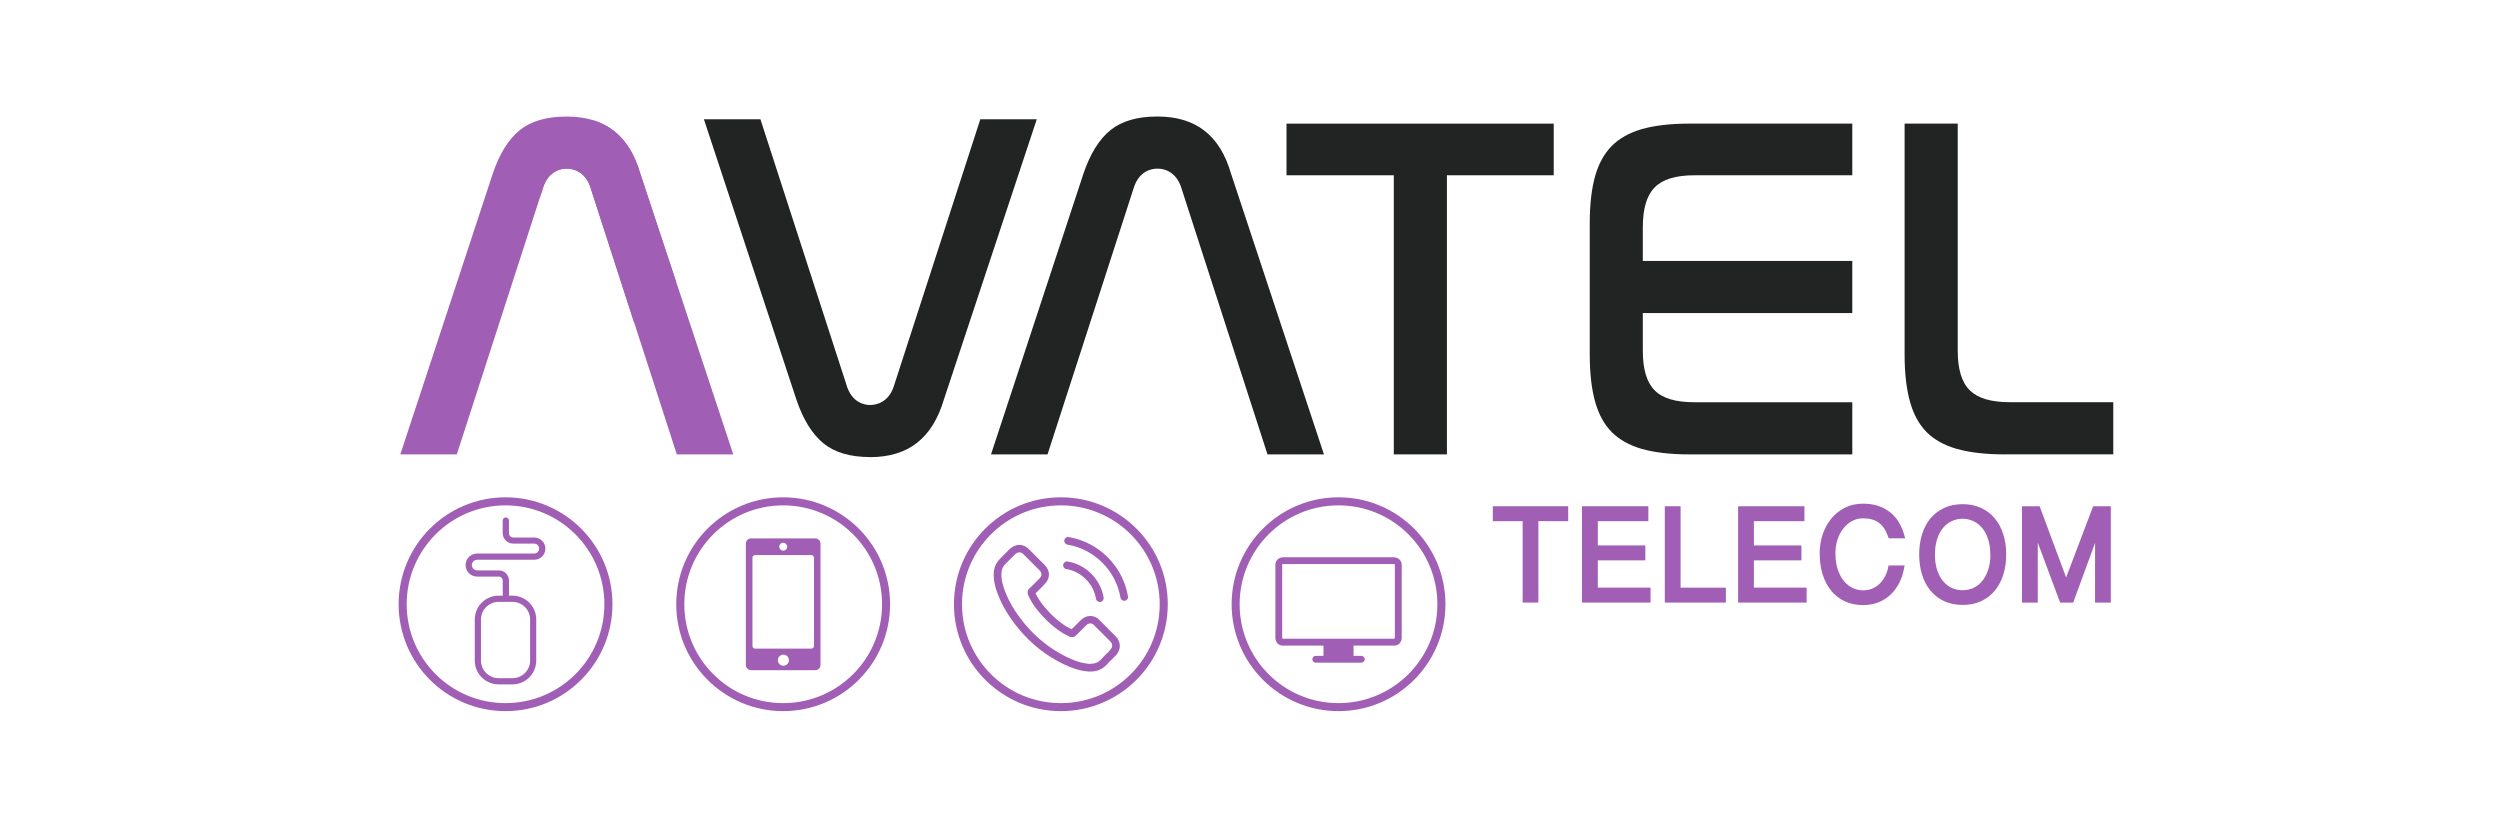
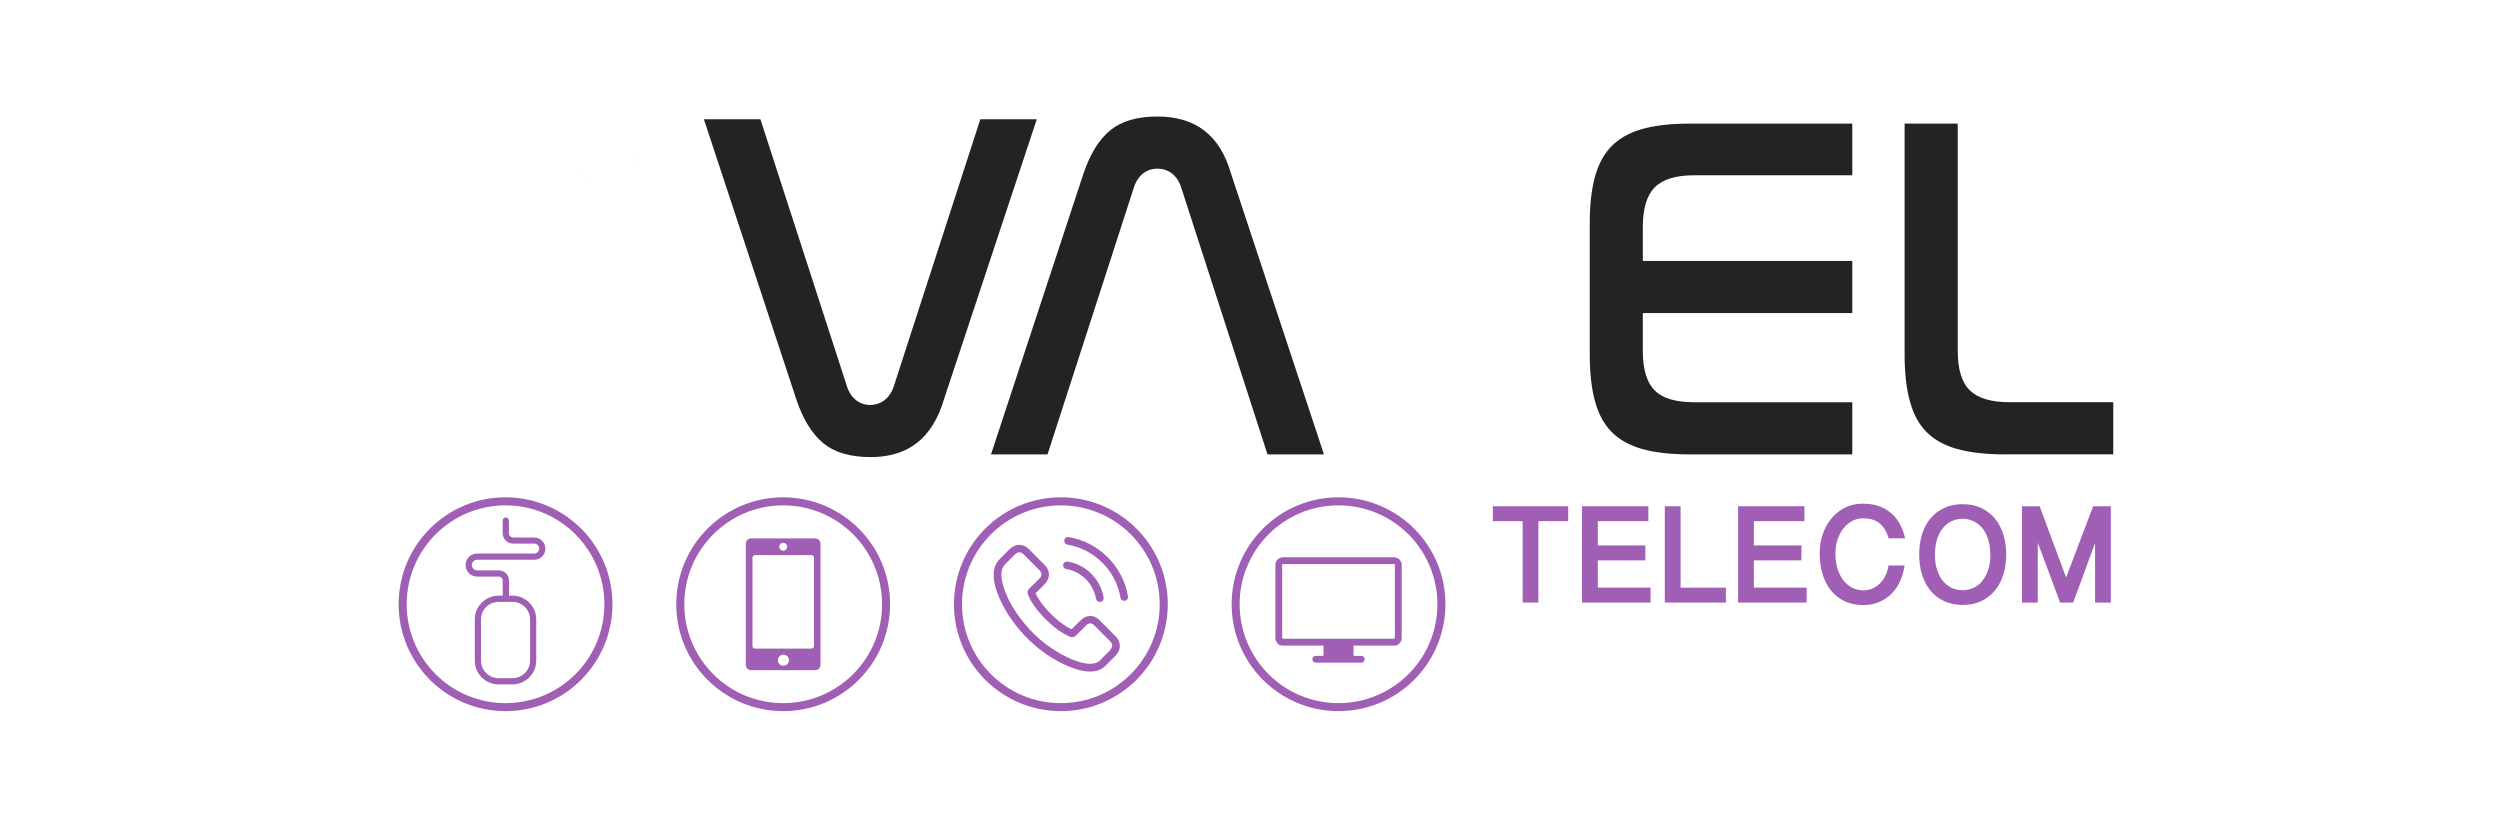
<svg xmlns="http://www.w3.org/2000/svg" id="Capa_1" viewBox="0 0 456 150">
  <defs>
    <style>      .st0 {        fill: #a05eb5;      }      .st1 {        fill: none;      }      .st2 {        clip-path: url(#clippath-1);      }      .st3 {        clip-path: url(#clippath);      }      .st4 {        fill: #222323;      }    </style>
    <clipPath id="clippath">
      <rect class="st1" x="21.87" y="-13.34" width="412.27" height="176.69" />
    </clipPath>
    <clipPath id="clippath-1">
      <rect class="st1" x="21.87" y="-13.34" width="412.27" height="176.69" />
    </clipPath>
  </defs>
  <g class="st3">
    <g class="st2">
      <path class="st4" d="M158.71,83.37c-3.59,0-6.44-.83-8.47-2.47-2.1-1.7-3.78-4.42-5.01-8.11l-16.84-51.04h10.31l15.67,48.37c.96,3.38,3.36,3.75,4.34,3.75s3.47-.36,4.43-3.75l15.67-48.37h10.3l-16.92,51.05c-2.11,7.14-6.51,10.58-13.48,10.58" />
      <path class="st4" d="M231.19,82.88l-15.68-48.5c-.67-2.28-2.28-3.62-4.42-3.62-.98,0-3.38.36-4.35,3.68l-15.67,48.44h-10.31l16.84-51.14c1.23-3.67,2.91-6.38,5-8.05,2.04-1.62,4.89-2.44,8.48-2.44,7.03,0,11.43,3.41,13.46,10.42l16.95,51.21h-10.3Z" />
-       <polygon class="st4" points="254.23 82.88 254.23 31.97 234.66 31.97 234.66 22.55 283.4 22.55 283.4 31.97 263.92 31.97 263.92 82.88 254.23 82.88" />
      <path class="st4" d="M308.07,82.88c-3.44,0-6.37-.35-8.71-1.03-2.2-.65-3.99-1.66-5.35-3.01-1.36-1.36-2.37-3.17-3.01-5.4-.69-2.37-1.03-5.32-1.03-8.76v-24.02c0-3.44.35-6.37,1.03-8.71.64-2.19,1.66-4,3.01-5.35,1.36-1.36,3.16-2.37,5.35-3.02,2.34-.68,5.27-1.03,8.71-1.03h29.79v9.42h-28.77c-3.44,0-5.83.73-7.29,2.23-1.45,1.49-2.15,3.87-2.15,7.29v6.1h38.21v9.51h-38.21v6.84c0,3.43.71,5.81,2.17,7.27,1.45,1.46,3.83,2.16,7.27,2.16h28.77v9.51h-29.79Z" />
      <path class="st4" d="M365.59,82.88c-3.44,0-6.39-.35-8.76-1.03-2.23-.64-4.04-1.66-5.39-3.01-1.36-1.36-2.37-3.17-3.01-5.4-.69-2.37-1.03-5.32-1.03-8.76V22.55h9.69v41.38c0,3.45.73,5.83,2.23,7.29,1.48,1.44,3.87,2.14,7.29,2.14h18.85v9.51h-19.87Z" />
      <polygon class="st0" points="272.29 95.06 277.73 95.06 277.73 109.91 280.6 109.91 280.6 95.06 286.04 95.06 286.04 92.34 272.29 92.34 272.29 95.06" />
      <polygon class="st0" points="291.44 102.21 300.11 102.21 300.11 99.49 291.44 99.49 291.44 95.06 300.66 95.06 300.66 92.34 288.56 92.34 288.56 109.91 301.06 109.91 301.06 107.18 291.44 107.18 291.44 102.21" />
      <polygon class="st0" points="306.54 92.34 303.66 92.34 303.66 109.91 314.8 109.91 314.8 107.19 306.54 107.19 306.54 92.34" />
      <polygon class="st0" points="319.91 102.21 328.58 102.21 328.58 99.49 319.91 99.49 319.91 95.06 329.13 95.06 329.13 92.34 317.03 92.34 317.03 109.91 329.53 109.91 329.53 107.18 319.91 107.18 319.91 102.21" />
      <path class="st0" d="M336.24,96.39h0c.44-.57.97-1.03,1.58-1.36.59-.32,1.27-.49,1.98-.49,1.19,0,2.16.27,2.88.79.73.53,1.3,1.37,1.69,2.49l.13.37h3l-.2-.72c-.22-.79-.55-1.55-.96-2.22-.41-.68-.94-1.29-1.56-1.79-.63-.5-1.36-.9-2.18-1.18-.82-.27-1.76-.41-2.8-.41-1.24,0-2.38.26-3.36.77-.98.51-1.81,1.19-2.48,2.04-.67.84-1.18,1.81-1.53,2.88-.34,1.06-.52,2.18-.52,3.32,0,1.45.18,2.77.55,3.92.36,1.17.9,2.17,1.58,2.99.69.83,1.54,1.48,2.52,1.92.98.43,2.08.66,3.27.66,1.03,0,1.99-.18,2.83-.52.84-.34,1.58-.82,2.21-1.42.62-.59,1.14-1.29,1.54-2.09.4-.78.69-1.63.86-2.53l.13-.67h-2.93l-.09.45c-.1.52-.28,1.03-.54,1.53-.25.49-.57.93-.95,1.31-.38.38-.83.68-1.35.91-1.04.47-2.4.45-3.53-.05-.59-.26-1.12-.67-1.6-1.21-.48-.55-.87-1.26-1.17-2.11-.3-.86-.46-1.9-.46-3.08,0-.86.13-1.7.38-2.47.26-.77.61-1.46,1.07-2.04" />
      <path class="st0" d="M363.05,101.13c0,1.05-.13,1.99-.41,2.81-.26.81-.64,1.5-1.09,2.05-.45.55-.99.97-1.6,1.25-1.22.56-2.73.56-3.95,0-.6-.28-1.14-.7-1.59-1.25-.46-.55-.82-1.24-1.08-2.04-.27-.82-.4-1.77-.4-2.82s.14-1.98.4-2.8c.26-.8.62-1.49,1.08-2.04.44-.54.98-.96,1.59-1.24.61-.28,1.28-.43,1.98-.43s1.35.15,1.96.43c.61.28,1.14.7,1.6,1.24.46.55.83,1.24,1.09,2.05.27.81.4,1.75.4,2.79M363.87,94.58c-.68-.82-1.52-1.46-2.51-1.93-.98-.46-2.12-.69-3.37-.69s-2.39.23-3.38.69c-.98.46-1.83,1.11-2.51,1.93-.67.81-1.19,1.79-1.53,2.92-.34,1.11-.51,2.33-.51,3.63s.17,2.55.51,3.65c.35,1.13.86,2.11,1.53,2.93.68.83,1.52,1.48,2.51,1.94.99.46,2.12.69,3.38.69s2.39-.23,3.37-.69c.99-.46,1.83-1.11,2.51-1.94.67-.81,1.19-1.8,1.54-2.92.34-1.1.52-2.33.52-3.65s-.17-2.53-.52-3.64c-.35-1.13-.87-2.1-1.54-2.92" />
      <polygon class="st0" points="381.79 92.34 376.86 105.33 372.03 92.34 368.81 92.34 368.81 109.91 371.69 109.91 371.69 98.98 375.7 109.72 375.77 109.91 378.15 109.91 382.14 99.03 382.14 109.91 385.01 109.91 385.01 92.34 381.79 92.34" />
-       <path class="st0" d="M123.45,82.88l-15.68-48.5c-.67-2.28-2.29-3.62-4.43-3.62-.98,0-3.38.36-4.35,3.68l-15.67,48.44h-10.3l16.84-51.14c1.22-3.68,2.91-6.38,5-8.04,2.03-1.62,4.89-2.44,8.48-2.44,7.03,0,11.43,3.41,13.46,10.41l16.95,51.21h-10.3Z" />
      <path class="st0" d="M98.49,36h0s0,0,0,0M98.49,36h0l.26-.81-.26.81ZM98.99,34.44l-.24.75.24-.74c.16-.54.35-1,.57-1.39-.22.39-.41.85-.57,1.39M99.56,33.05s.01-.02.02-.04c0,.01-.01.02-.02.04M107.76,34.38l7.88,24.38h0l-7.88-24.38c-.67-2.28-2.28-3.62-4.42-3.62,2.14,0,3.76,1.34,4.42,3.62M116.8,31.67l6.55,19.79h0s-6.55-19.79-6.55-19.79c-.45-1.55-1.01-2.92-1.7-4.12.68,1.2,1.25,2.57,1.7,4.12" />
-       <path class="st0" d="M98.49,36l.5-1.56c.16-.55.36-1.03.59-1.43,1.13-2,2.94-2.25,3.75-2.25,2.14,0,3.76,1.34,4.42,3.62l7.88,24.38c3.08-1.24,5.78-3.84,7.7-7.3l-6.55-19.79c-.45-1.55-1.01-2.92-1.7-4.12-1.59-2.78-3.81-4.63-6.72-5.57-4.75,2.04-8.57,7.33-9.89,14.02" />
      <path class="st0" d="M90.94,108.65c-2.39,0-4.34,1.95-4.34,4.34v7.5c0,2.39,1.94,4.34,4.34,4.34h2.53c2.39,0,4.34-1.94,4.34-4.34v-7.5c0-2.39-1.94-4.34-4.34-4.34h-.63v-2.76c0-1.02-.83-1.85-1.85-1.85h-3.96c-.53,0-.97-.44-.97-.97s.43-.97.97-.97h10.41c1.12,0,2.04-.91,2.04-2.03s-.92-2.03-2.04-2.03h-3.83c-.44,0-.78-.36-.78-.79v-2.31c0-.31-.26-.56-.57-.56s-.57.25-.57.56v2.3c0,1.05.86,1.91,1.91,1.91h3.83c.5,0,.91.4.91.91s-.41.91-.91.91h-10.41c-1.16,0-2.1.94-2.1,2.1s.94,2.1,2.1,2.1h3.96c.4,0,.72.32.72.72v2.76h-.77ZM96.69,112.99v7.5c0,1.77-1.44,3.21-3.21,3.21h-2.53c-1.77,0-3.22-1.44-3.22-3.21v-7.5c0-1.77,1.44-3.21,3.22-3.21h2.53c1.77,0,3.21,1.44,3.21,3.21" />
      <path class="st0" d="M92.21,90.71c5.38,0,10.26,2.19,13.79,5.71,3.53,3.53,5.71,8.4,5.71,13.79s-2.18,10.26-5.71,13.79c-3.53,3.53-8.4,5.71-13.79,5.71s-10.26-2.18-13.79-5.71c-3.53-3.53-5.71-8.4-5.71-13.79s2.18-10.26,5.71-13.79c3.53-3.53,8.4-5.71,13.79-5.71M104.96,97.46c-3.26-3.26-7.77-5.28-12.75-5.28s-9.49,2.02-12.75,5.28c-3.26,3.27-5.28,7.77-5.28,12.76s2.02,9.49,5.28,12.75c3.26,3.27,7.77,5.28,12.75,5.28s9.49-2.02,12.75-5.28c3.26-3.26,5.28-7.77,5.28-12.75s-2.02-9.49-5.28-12.76" />
      <path class="st0" d="M148.7,98.2h-11.7c-.53,0-.96.43-.96.96v22.12c0,.53.43.96.96.96h11.7c.53,0,.96-.43.96-.96v-22.11c0-.53-.43-.96-.96-.96M142.86,99c.4,0,.72.32.72.72s-.32.72-.72.72-.72-.32-.72-.72.32-.72.72-.72M142.89,121.43c-.56,0-1.01-.45-1.01-1.01s.45-1.01,1.01-1.01,1.01.45,1.01,1.01-.45,1.01-1.01,1.01M148.47,117.83c0,.26-.21.48-.48.48h-10.26c-.27,0-.48-.22-.48-.48v-16.1c0-.27.22-.48.48-.48h10.26c.27,0,.48.21.48.48v16.1Z" />
      <path class="st0" d="M142.85,90.71c5.39,0,10.26,2.19,13.79,5.71,3.53,3.53,5.71,8.4,5.71,13.79s-2.18,10.26-5.71,13.79c-3.53,3.53-8.4,5.71-13.79,5.71s-10.26-2.18-13.79-5.71c-3.53-3.53-5.71-8.4-5.71-13.79s2.18-10.26,5.71-13.79c3.53-3.53,8.4-5.71,13.79-5.71M155.61,97.46c-3.27-3.26-7.77-5.28-12.76-5.28s-9.49,2.02-12.75,5.28c-3.27,3.27-5.28,7.77-5.28,12.76s2.02,9.49,5.28,12.75c3.26,3.27,7.77,5.28,12.75,5.28s9.49-2.02,12.76-5.28c3.26-3.26,5.28-7.77,5.28-12.75s-2.02-9.49-5.28-12.76" />
      <path class="st0" d="M254.42,101.67v-.03h-20.55v.03c-.66.05-1.16.57-1.24,1.22v13.51c0,.26.07.48.18.67.26.46.64.69,1.17.69h7.42v1.87h-1.41c-.35,0-.62.27-.62.62s.27.62.62.62h8.31c.35,0,.63-.27.63-.62s-.28-.62-.63-.62h-1.41v-1.87h7.42c.53,0,.92-.23,1.17-.69.12-.21.19-.43.19-.67v-13.51c-.08-.64-.61-1.17-1.25-1.22M254.42,103v13.4l-.11.11h-20.33l-.11-.11v-13.51h20.55v.11Z" />
      <path class="st0" d="M244.15,90.71c5.39,0,10.26,2.19,13.79,5.71,3.52,3.53,5.71,8.4,5.71,13.79s-2.19,10.26-5.71,13.79c-3.53,3.53-8.41,5.71-13.79,5.71s-10.26-2.18-13.79-5.71c-3.53-3.53-5.71-8.4-5.71-13.79s2.18-10.26,5.71-13.79c3.53-3.53,8.4-5.71,13.79-5.71M256.9,97.46c-3.26-3.26-7.77-5.28-12.76-5.28s-9.49,2.02-12.75,5.28c-3.26,3.27-5.28,7.77-5.28,12.76s2.02,9.49,5.28,12.75c3.26,3.27,7.77,5.28,12.75,5.28s9.49-2.02,12.76-5.28c3.26-3.26,5.28-7.77,5.28-12.75s-2.02-9.49-5.28-12.76" />
      <path class="st0" d="M193.5,90.71c5.39,0,10.26,2.19,13.79,5.71,3.53,3.53,5.71,8.4,5.71,13.79s-2.18,10.26-5.71,13.79c-3.53,3.53-8.4,5.71-13.79,5.71s-10.26-2.18-13.79-5.71c-3.53-3.53-5.71-8.4-5.71-13.79s2.18-10.26,5.71-13.79c3.53-3.53,8.4-5.71,13.79-5.71M206.25,97.46c-3.26-3.26-7.77-5.28-12.75-5.28s-9.49,2.02-12.75,5.28c-3.26,3.27-5.28,7.77-5.28,12.76s2.02,9.49,5.28,12.75c3.26,3.27,7.77,5.28,12.75,5.28s9.49-2.02,12.75-5.28c3.26-3.26,5.28-7.77,5.28-12.75s-2.02-9.49-5.28-12.76" />
      <path class="st0" d="M200.62,113.15c-.5-.52-1.11-.8-1.75-.8s-1.24.27-1.77.8l-1.64,1.63-.4-.21c-.19-.09-.36-.18-.52-.27-1.53-.97-2.93-2.24-4.26-3.88-.65-.82-1.08-1.51-1.4-2.21.43-.39.82-.79,1.2-1.18l.43-.44c1.09-1.09,1.09-2.5,0-3.58l-1.41-1.41c-.16-.16-.32-.33-.48-.49-.31-.32-.64-.65-.97-.96-.5-.49-1.1-.76-1.73-.76s-1.24.27-1.76.76h-.01s-1.76,1.79-1.76,1.79c-.66.66-1.04,1.47-1.12,2.41-.13,1.51.32,2.92.66,3.84.84,2.26,2.09,4.36,3.96,6.61,2.27,2.71,5,4.85,8.12,6.35,1.19.56,2.78,1.23,4.56,1.34h.32c1.2.01,2.2-.42,2.99-1.27l.02-.02c.27-.33.58-.62.91-.93.22-.21.45-.44.67-.67.51-.53.78-1.16.78-1.79s-.27-1.26-.8-1.78l-2.84-2.85ZM202.48,118.6h0c-.2.22-.41.41-.63.63-.34.32-.68.66-1,1.03-.52.56-1.14.82-1.95.82h-.24c-1.54-.1-2.97-.7-4.04-1.22-2.93-1.42-5.51-3.43-7.64-5.99-1.77-2.13-2.95-4.1-3.73-6.21-.48-1.29-.66-2.3-.58-3.24.05-.61.28-1.11.71-1.54l1.77-1.77c.25-.24.52-.37.79-.37.33,0,.59.2.76.36v.02c.33.3.63.6.95.93.16.17.32.33.49.5l1.41,1.41c.55.55.55,1.06,0,1.61-.15.15-.29.3-.44.44-.43.44-.85.86-1.3,1.27l-.03.02c-.45.44-.36.88-.27,1.17l.02.05c.37.89.89,1.73,1.67,2.73h0c1.43,1.77,2.93,3.14,4.6,4.19.21.14.43.24.64.34.19.1.36.18.51.27l.06.04c.18.09.34.13.52.13.43,0,.7-.27.79-.36l1.77-1.77c.17-.18.46-.39.78-.39s.58.2.74.38l2.86,2.86c.53.53.53,1.07,0,1.62" />
      <path class="st0" d="M194.49,103.79c1.35.23,2.59.87,3.57,1.86.98.98,1.62,2.21,1.85,3.57.06.34.35.58.69.58h.12c.38-.07.64-.43.58-.82-.28-1.64-1.06-3.14-2.24-4.32-1.18-1.19-2.68-1.96-4.32-2.24-.38-.06-.74.19-.81.57-.07.38.18.74.56.81" />
      <path class="st0" d="M205.74,108.77c-.46-2.7-1.73-5.16-3.69-7.12-1.96-1.96-4.42-3.23-7.12-3.69-.38-.07-.74.19-.8.57-.06.38.19.74.58.81,2.41.41,4.61,1.55,6.36,3.3,1.75,1.75,2.89,3.95,3.3,6.36.06.34.35.58.69.58h.12c.38-.07.64-.43.57-.81" />
    </g>
  </g>
</svg>